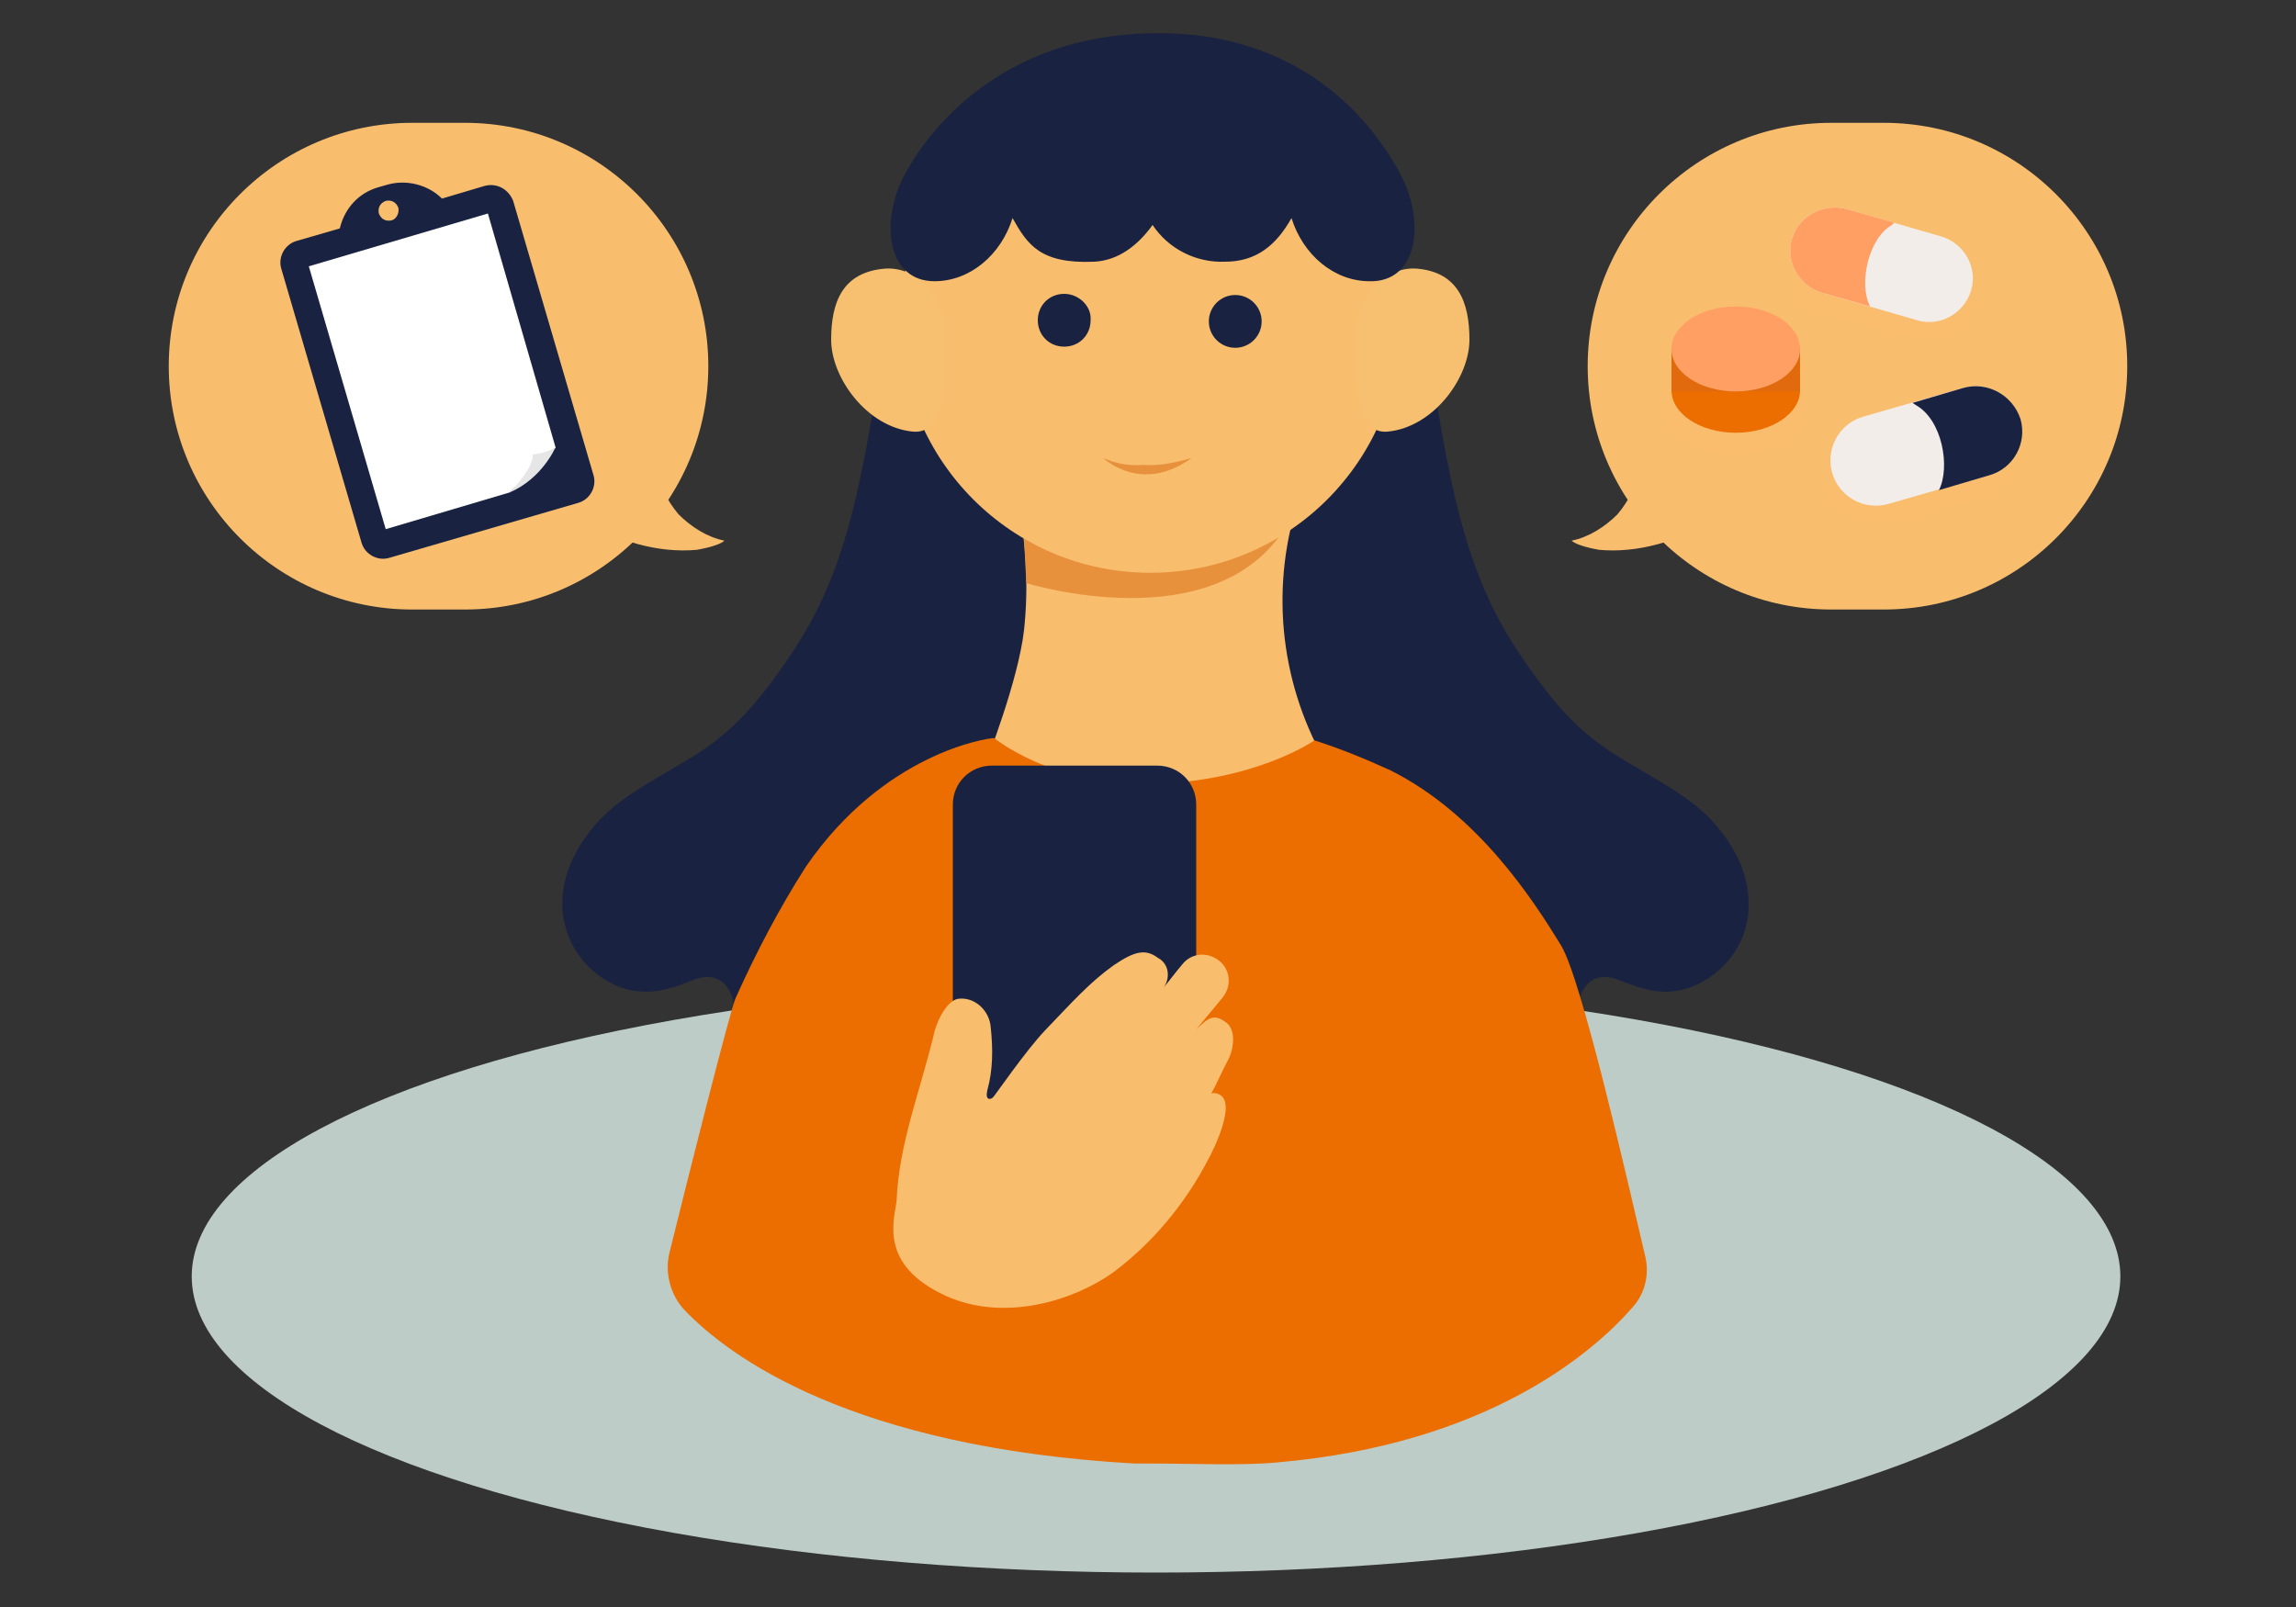
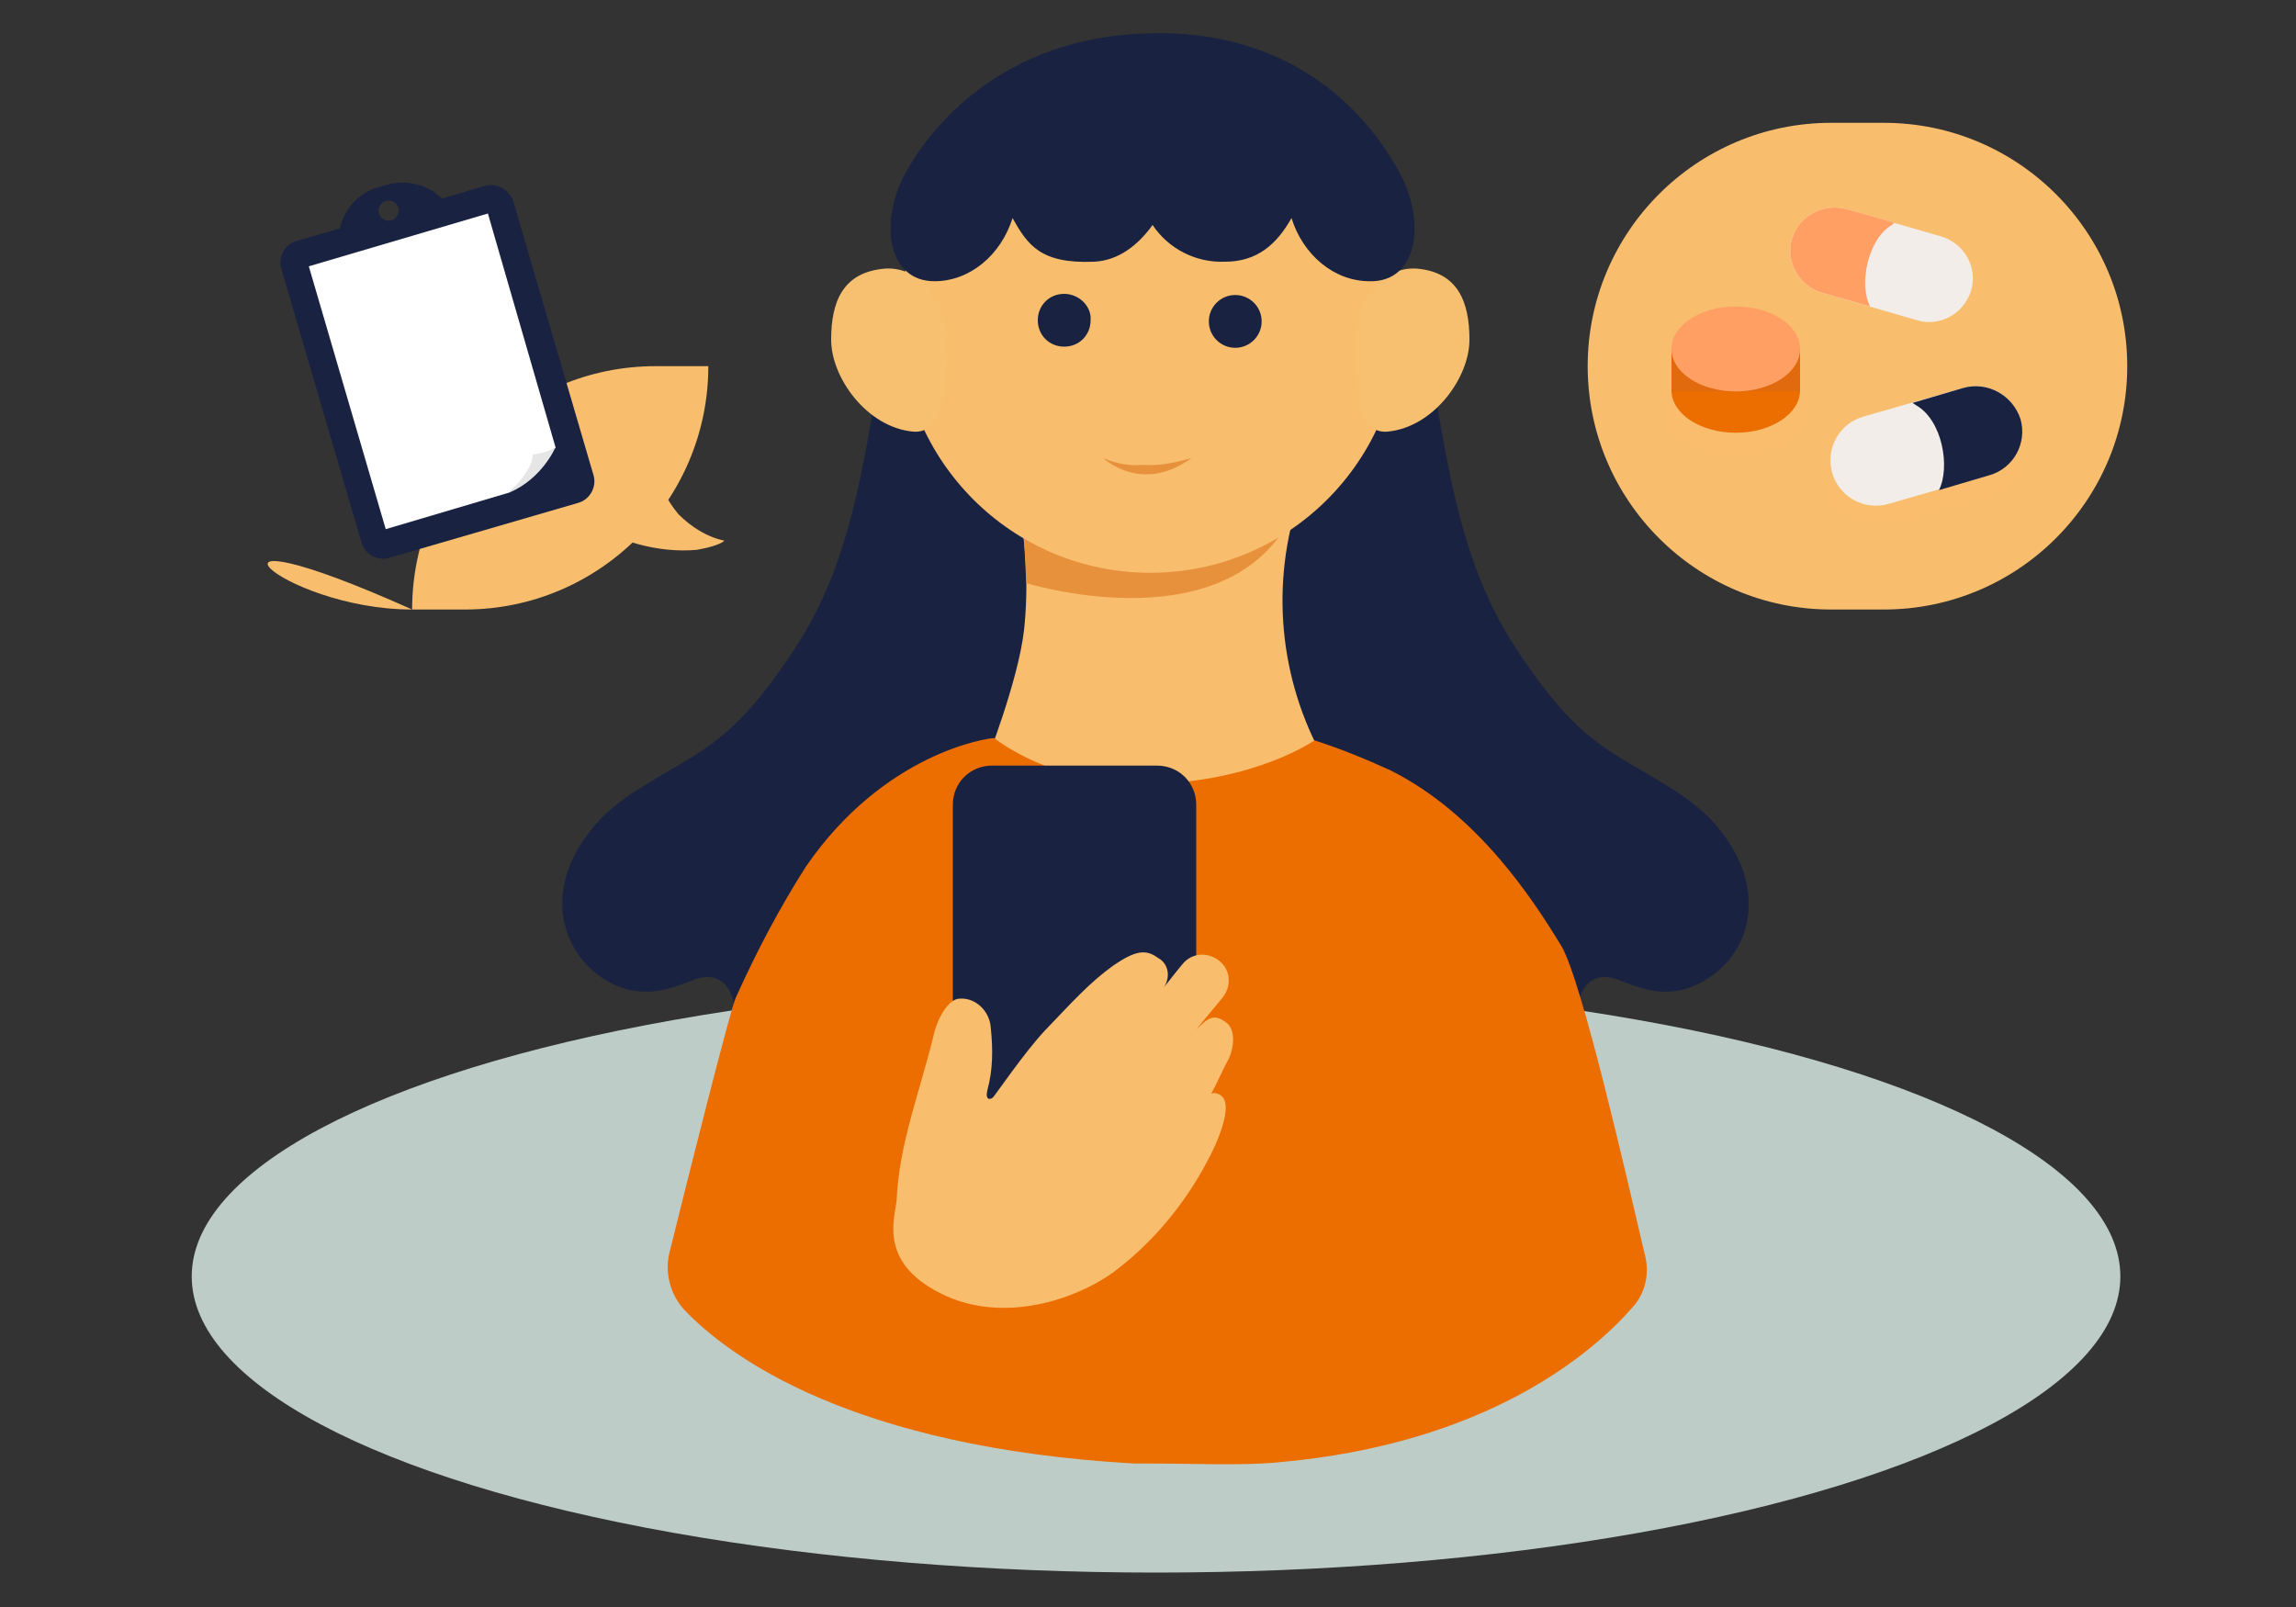
<svg xmlns="http://www.w3.org/2000/svg" version="1.1" id="レイヤー_1" x="0px" y="0px" viewBox="0 0 200 140" style="enable-background:new 0 0 200 140;" xml:space="preserve">
  <rect x="0" y="0" width="200" height="140" fill="#333333" stroke="none" />
  <style type="text/css">
	.st0{fill:#BDCCC7;}
	.st1{fill:#192341;}
	.st2{fill:#F9BD6E;}
	.st3{fill:#EC6D00;}
	.st4{fill:#E7913C;}
	.st5{fill:#F7C070;}
	.st6{fill:#FFFFFF;}
	.st7{fill:#E6E6E6;}
	.st8{opacity:0.65;fill:#F9BD6E;enable-background:new    ;}
	.st9{fill:#E06A0D;}
	.st10{fill:#FF9F64;}
	.st11{fill:#F2EDE8;}
</style>
  <g>
    <g>
      <g id="レイヤー_2_00000096746475350255927830000015332603197030927529_">
        <g id="L_00000053542903153597352180000004109228200696787099_">
          <ellipse class="st0" cx="100.7" cy="111.2" rx="84" ry="25.8" />
          <path class="st1" d="M101.6,42.1c1.1,7.6,2.6,17.1,4.4,24.5c1.6,6.6,3.6,13.1,7.5,18.6c1.6,2.3,3.6,4.3,5.8,6      c2.5,2.1,7.6,3.6,13.4,2.1c4.8-1.2,4.7-5.1,4.8-5.9c0.3-1.8,1.6-2.7,3.3-2.1c2.1,0.8,4,1.6,6.5,0.7c2.8-1.1,4.8-3.6,5-6.6      c0.2-2.9-1-5.4-2.9-7.6c-1.9-2.2-4.8-3.7-7.3-5.2c-3.2-1.9-5.8-3.6-10.1-10.2c-4.3-6.6-5.6-13.9-7-22.2L101.6,42.1z" />
          <path class="st1" d="M99.8,42.1c-1.1,7.6-2.6,17.1-4.4,24.5c-1.6,6.6-3.6,13.1-7.5,18.6c-1.6,2.3-3.6,4.3-5.8,6      c-2.5,2-7.6,3.6-13.4,2.1c-4.8-1.2-4.7-5.1-4.8-5.9c-0.3-1.8-1.6-2.7-3.3-2.1c-2.1,0.8-4,1.6-6.6,0.7c-2.8-1.1-4.7-3.6-5-6.6      c-0.2-2.9,1-5.4,2.9-7.6c1.9-2.2,4.8-3.7,7.3-5.2c3.2-1.9,5.8-3.6,10.1-10.2s5.6-13.9,7-22.2L99.8,42.1z" />
          <path class="st2" d="M88.7,43.9H113c-2.4,7.7-1.4,16,2.7,22.9c0,0-14.7,6.1-29.8-0.4c0,0,2.8-7.1,3.3-11.5      C89.6,51.2,89.4,47.5,88.7,43.9z" />
          <path class="st3" d="M142.2,113.9c1.1-1.2,1.5-2.9,1.1-4.5c-1.5-6.4-5.5-24-7.3-27c-2.5-4.1-7.3-11.5-14.9-15.3      c-2.2-1-4.4-1.9-6.6-2.6c0,0-5.1,3.6-14.3,3.8c-8.5,0.2-13.6-4-13.6-4c-0.6,0-9.6,1.3-16.4,11.2l0,0c-2.3,3.6-4.3,7.4-6.1,11.4      c-0.4,0.7-4.3,16.2-5.8,22.3c-0.4,1.7,0.1,3.6,1.3,4.9c3.9,4.1,14.6,12,39.2,13.4h1.5l0,0c3.5,0,7.9,0.2,11-0.1      C129.6,125.8,138.8,117.8,142.2,113.9z" />
          <path class="st4" d="M89.2,46.9l0.2,3.9c0,0,16.4,5.1,22.6-4.9c-4.5,1.6-9.3,2.3-14.1,2.1C94.9,47.8,92,47.4,89.2,46.9z" />
          <circle class="st2" cx="100.2" cy="28.1" r="21.8" />
          <path class="st5" d="M72.4,29.6c0,3.3,3.1,7.6,7.1,8c3,0.3,2.9-4.8,2.9-8.1s-2.3-6.3-5.3-6.1C73.4,23.7,72.4,26.3,72.4,29.6z" />
          <path class="st5" d="M128,29.6c0,3.3-3.1,7.6-7.1,8c-3,0.3-2.8-4.8-2.8-8.1s2.3-6.3,5.3-6.1C127,23.7,128,26.3,128,29.6z" />
          <path class="st1" d="M92.7,25.6c-1.3,0-2.3,1-2.3,2.3c0,1.3,1,2.3,2.3,2.3c1.3,0,2.3-1,2.3-2.3C95.1,26.7,94,25.6,92.7,25.6      C92.7,25.6,92.7,25.6,92.7,25.6z" />
          <circle class="st1" cx="107.6" cy="28" r="2.3" />
          <path class="st1" d="M122.1,15.4c-2-3.9-8.1-12.8-21.8-12.5c-13.2,0.2-19.6,8.6-21.6,12.5c-2.1,4.2-1.3,9.1,2.7,9.1      c3.1,0,5.8-2.3,6.8-5.5c1.3,2.3,2.4,4,7.1,3.8c2.1-0.1,3.8-1.4,5.1-3.2c1.4,2.1,3.8,3.3,6.3,3.2c2.8,0,4.5-1.5,5.8-3.8      c1,3.2,3.7,5.5,6.8,5.5C123.4,24.6,124.2,19.6,122.1,15.4z" />
          <path class="st1" d="M100.8,101.2H86.4c-1.9,0-3.4-1.5-3.4-3.4V70.1c0-1.9,1.5-3.4,3.4-3.4h14.4c1.9,0,3.4,1.5,3.4,3.4v27.7      C104.3,99.7,102.7,101.2,100.8,101.2z" />
          <path class="st2" d="M82.4,112.9c5.1,2.3,11.1,0.4,14.5-2c3.5-2.6,6.3-6,8.3-9.8c0.6-1.1,2.6-5.2,0.9-5.8      c-0.2-0.1-0.5-0.1-0.6,0c0.6-1.1,1-2.1,1.5-3c0.5-1,0.7-2.7-0.3-3.3c-1-0.7-1.5-0.3-2.5,0.7c0.7-0.9,1.5-1.8,2.3-2.8      c0.8-1,0.7-2.4-0.3-3.2c-1-0.8-2.4-0.7-3.2,0.3c-0.6,0.7-1.1,1.4-1.7,2.1c0.6-0.7,0.6-1.9-0.2-2.5c-0.1-0.1-0.2-0.1-0.3-0.2      c-1-0.7-1.9-0.6-3.8,0.7c-2.1,1.5-3.6,3.2-6,5.7c-1.7,1.8-4.3,5.6-4.5,5.8S85.8,95.9,86,95c0.5-1.8,0.5-3.6,0.3-5.5      c-0.1-1.4-1.3-2.6-2.7-2.5c-1,0-2,1.8-2.3,3.3c-1.2,4.9-3,9.4-3.2,14.3C77.9,106.3,76.5,110.2,82.4,112.9z M106.6,90.6" />
          <path class="st4" d="M96.1,39.9c0,0,3.3,3.2,7.7,0c-1.4,0.4-2.8,0.7-4.2,0.6C98.4,40.6,97.2,40.4,96.1,39.9z" />
        </g>
      </g>
      <g>
        <g>
          <g>
-             <path class="st2" d="M35.9,53.1h4.6c11.7,0,21.2-9.5,21.2-21.2l0,0c0-11.7-9.5-21.2-21.2-21.2h-4.6c-11.7,0-21.2,9.5-21.2,21.2       l0,0C14.7,43.6,24.2,53.1,35.9,53.1z" />
+             <path class="st2" d="M35.9,53.1h4.6c11.7,0,21.2-9.5,21.2-21.2l0,0h-4.6c-11.7,0-21.2,9.5-21.2,21.2       l0,0C14.7,43.6,24.2,53.1,35.9,53.1z" />
            <path class="st2" d="M50.4,45c3.2,2.2,7,3.2,10.3,2.9c0.6-0.1,2-0.4,2.4-0.8c-1.5-0.3-2.9-1.2-4-2.3c-1-1.2-1.7-2.6-2.1-4.1       c0,0-1,1.5-2.9,2.7C52.8,44.2,50.4,45,50.4,45z" />
          </g>
        </g>
        <g>
          <g>
            <path class="st1" d="M42.2,16.2l-3.7,1.1c-1.2-1.2-3.1-1.7-4.8-1.2l-0.7,0.2c-1.8,0.5-3,1.9-3.4,3.6L25.8,21       c-1,0.3-1.6,1.4-1.3,2.4l7,23.9c0.3,1,1.4,1.6,2.4,1.3l16.5-4.8c1-0.3,1.6-1.4,1.3-2.4l-7-23.9C44.3,16.5,43.3,15.9,42.2,16.2z        M34.1,19.2c-0.5,0.1-0.9-0.1-1.1-0.6c-0.1-0.5,0.1-0.9,0.6-1.1c0.5-0.1,0.9,0.1,1.1,0.6C34.8,18.6,34.5,19.1,34.1,19.2z" />
            <g>
              <polygon class="st6" points="48.4,39 42.5,18.6 26.9,23.2 33.6,46.1 44.4,42.9       " />
            </g>
            <path class="st7" d="M44.4,42.9c0,0,2.1-2.1,2-3.3c0,0,1.6-0.2,2-0.7C48.4,39,47.2,41.7,44.4,42.9z" />
          </g>
        </g>
      </g>
      <g>
        <g>
          <g>
            <path class="st2" d="M164.1,53.1h-4.6c-11.7,0-21.2-9.5-21.2-21.2l0,0c0-11.7,9.5-21.2,21.2-21.2h4.6       c11.7,0,21.2,9.5,21.2,21.2l0,0C185.3,43.6,175.8,53.1,164.1,53.1z" />
-             <path class="st2" d="M149.6,45c-3.2,2.2-7,3.2-10.3,2.9c-0.6-0.1-2-0.4-2.4-0.8c1.5-0.3,2.9-1.2,4-2.3c1-1.2,1.7-2.6,2.1-4.1       c0,0,1,1.5,2.9,2.7C147.2,44.2,149.6,45,149.6,45z" />
          </g>
        </g>
      </g>
    </g>
    <g>
      <g>
        <ellipse class="st8" cx="151.2" cy="35.8" rx="6.1" ry="3.8" />
        <g>
          <ellipse class="st3" cx="151.2" cy="34" rx="5.6" ry="3.7" />
          <rect x="145.6" y="30.2" class="st9" width="11.2" height="3.9" />
          <ellipse class="st10" cx="151.2" cy="30.4" rx="5.6" ry="3.7" />
        </g>
      </g>
      <g>
        <path class="st8" d="M159.4,43.3c0,0.6,0.9,1.7,2.9,2.2c1.4,0.3,3.4-0.1,6.4-1c5.4-1.6,7.4-2.2,7.1-3.6c-0.3-1.6-2.5-2.7-7.5-1.6     C164.4,40.3,159.3,41.1,159.4,43.3z" />
        <g>
          <path class="st11" d="M171,33.8l-8.7,2.5c-2.1,0.6-3.3,2.8-2.7,4.9c0.6,2.1,2.8,3.3,4.9,2.7l8.7-2.5c2.1-0.6,3.3-2.8,2.7-4.9      C175.3,34.4,173.1,33.2,171,33.8z" />
          <path class="st1" d="M171,33.8l-4.4,1.3l0.3,0.2c2.3,1.3,3,5.4,2,7.4l0,0l4.4-1.3c2.1-0.6,3.3-2.8,2.7-4.9      C175.3,34.4,173.1,33.2,171,33.8z" />
        </g>
      </g>
      <g>
-         <path class="st8" d="M171.9,27.3c0,0.6-0.8,1.6-2.8,2.1c-1.4,0.3-3.3-0.1-6.1-0.9c-5.2-1.5-7-2.1-6.8-3.4     c0.3-1.5,2.4-2.6,7.1-1.5C167.2,24.4,172.1,25.2,171.9,27.3z" />
        <g>
          <path class="st11" d="M160.8,18.2l8.3,2.4c2,0.6,3.2,2.7,2.6,4.7s-2.7,3.2-4.7,2.6l-8.3-2.4c-2-0.6-3.2-2.7-2.6-4.7      C156.7,18.8,158.8,17.7,160.8,18.2z" />
          <path class="st10" d="M160.8,18.2l4.2,1.2l-0.2,0.2c-2.1,1.2-2.9,5.2-1.9,7.1l0,0l-4.2-1.2c-2-0.6-3.2-2.7-2.6-4.7      C156.7,18.8,158.8,17.7,160.8,18.2z" />
        </g>
      </g>
    </g>
  </g>
</svg>